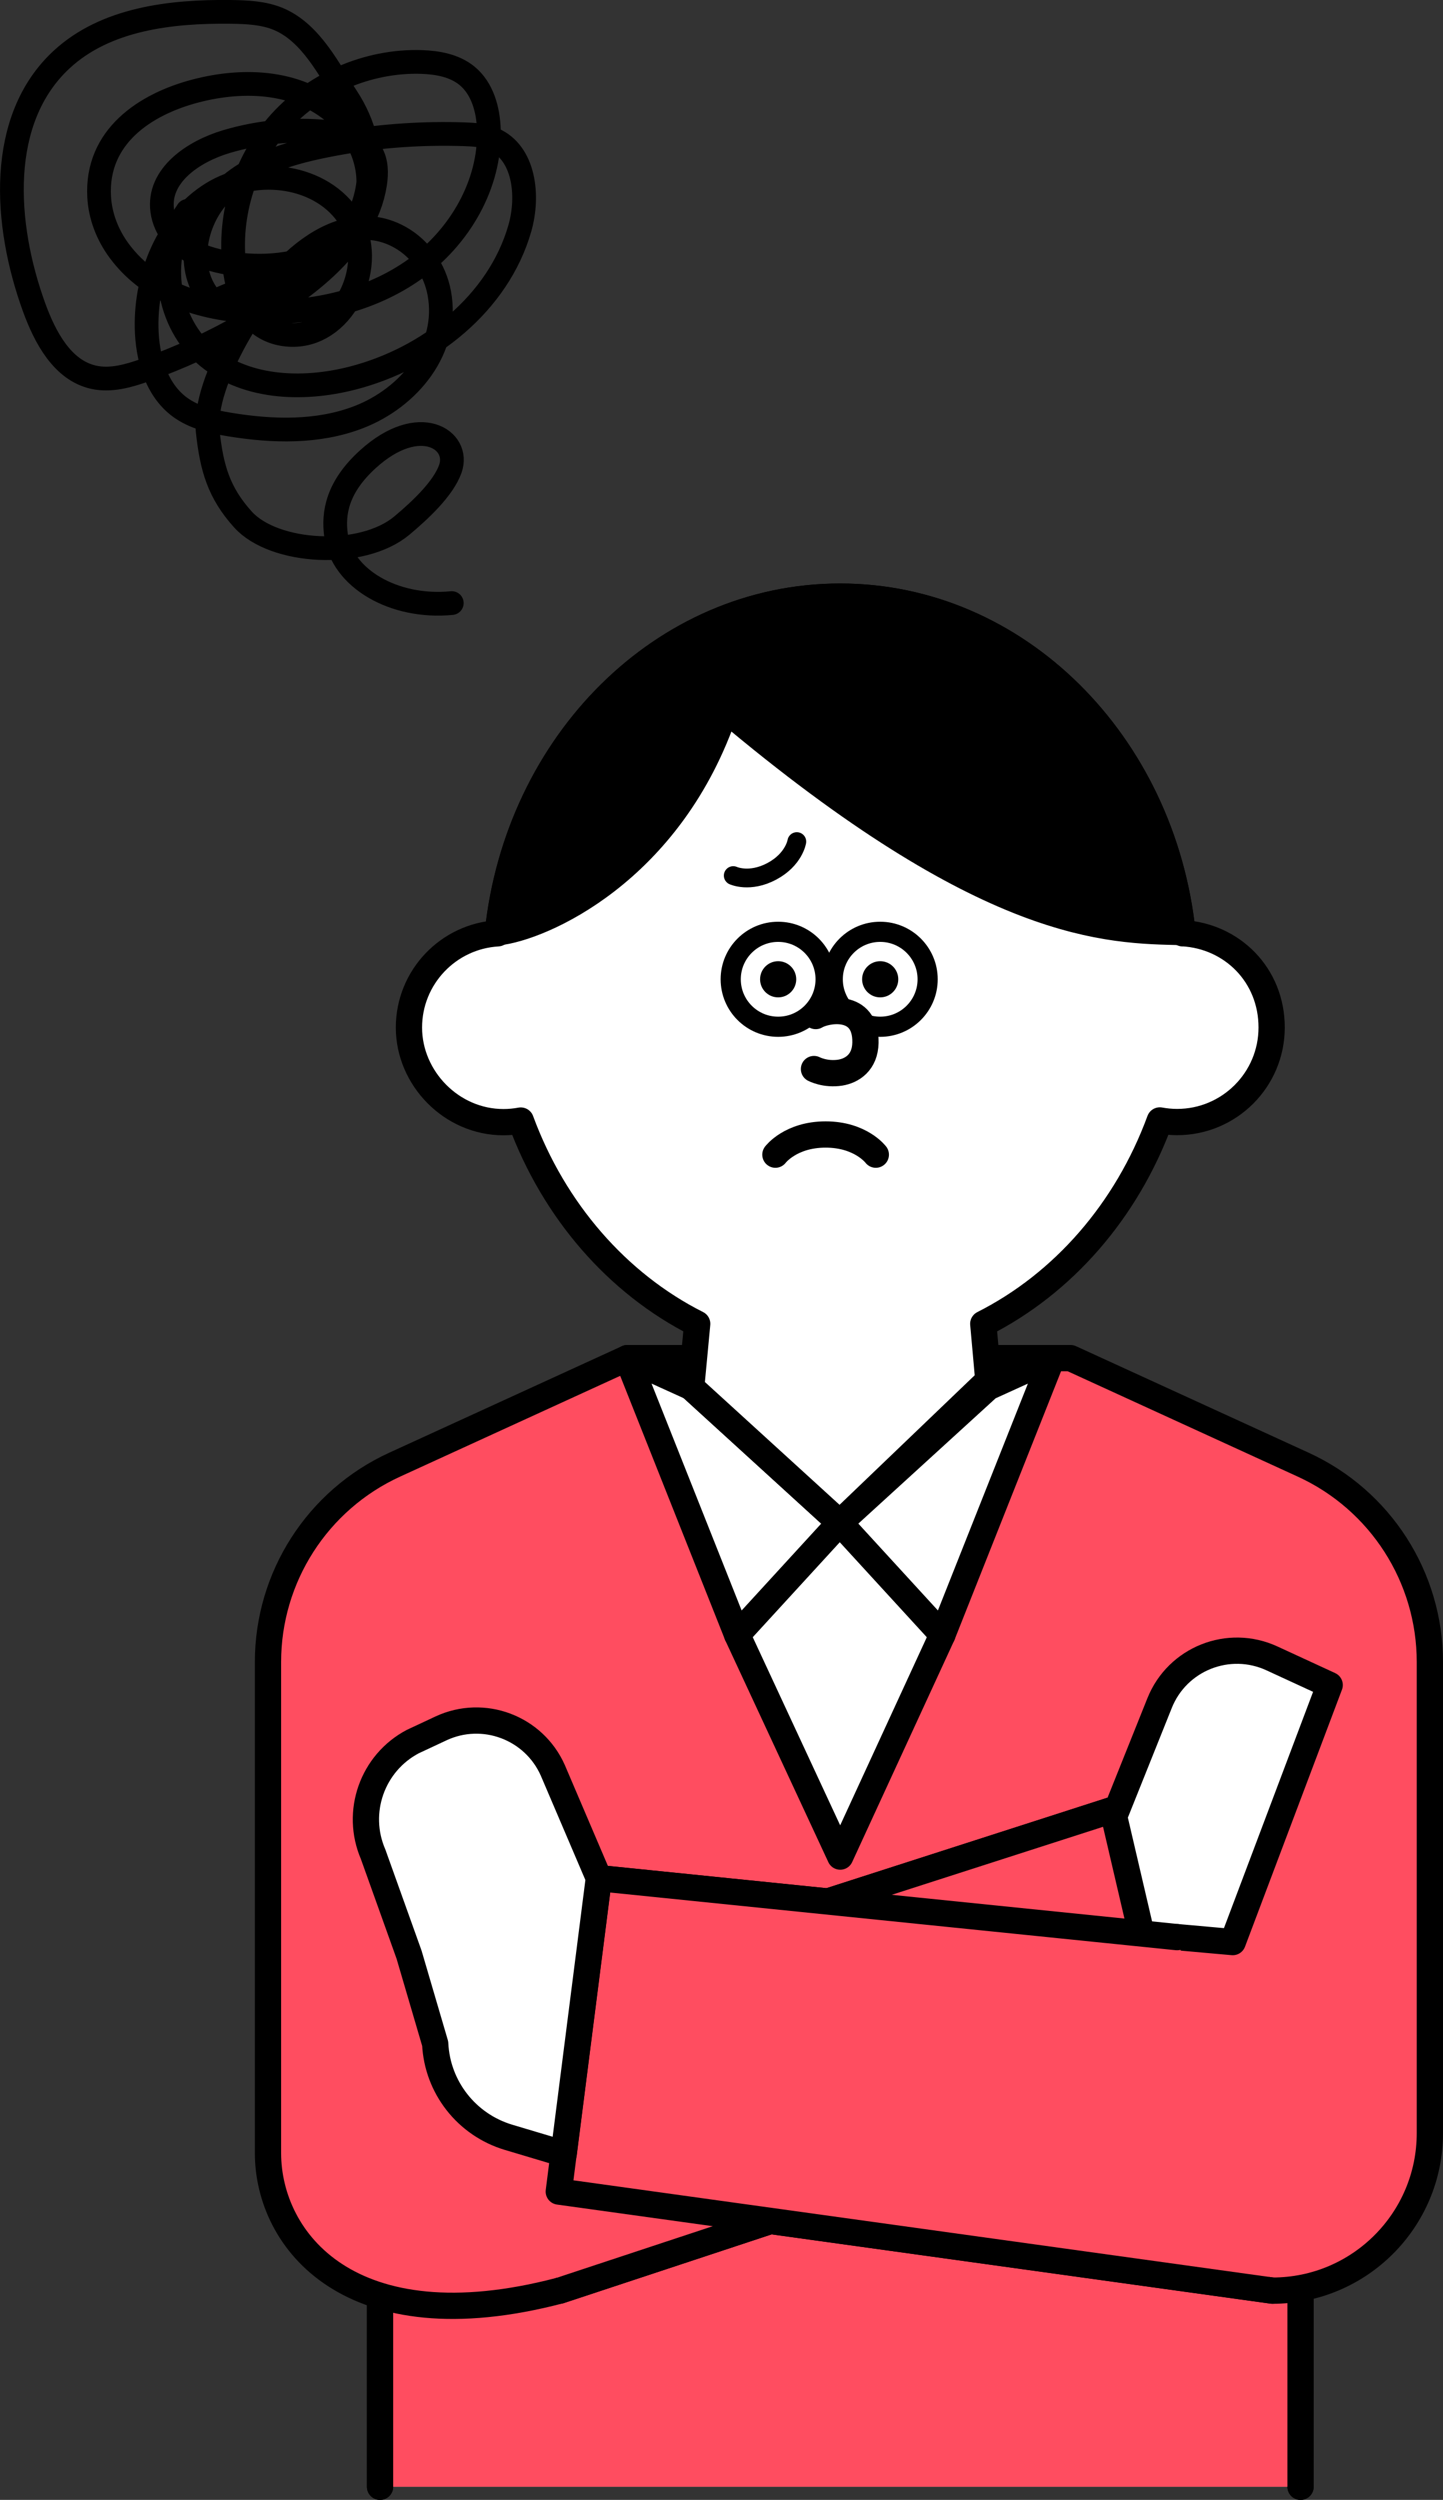
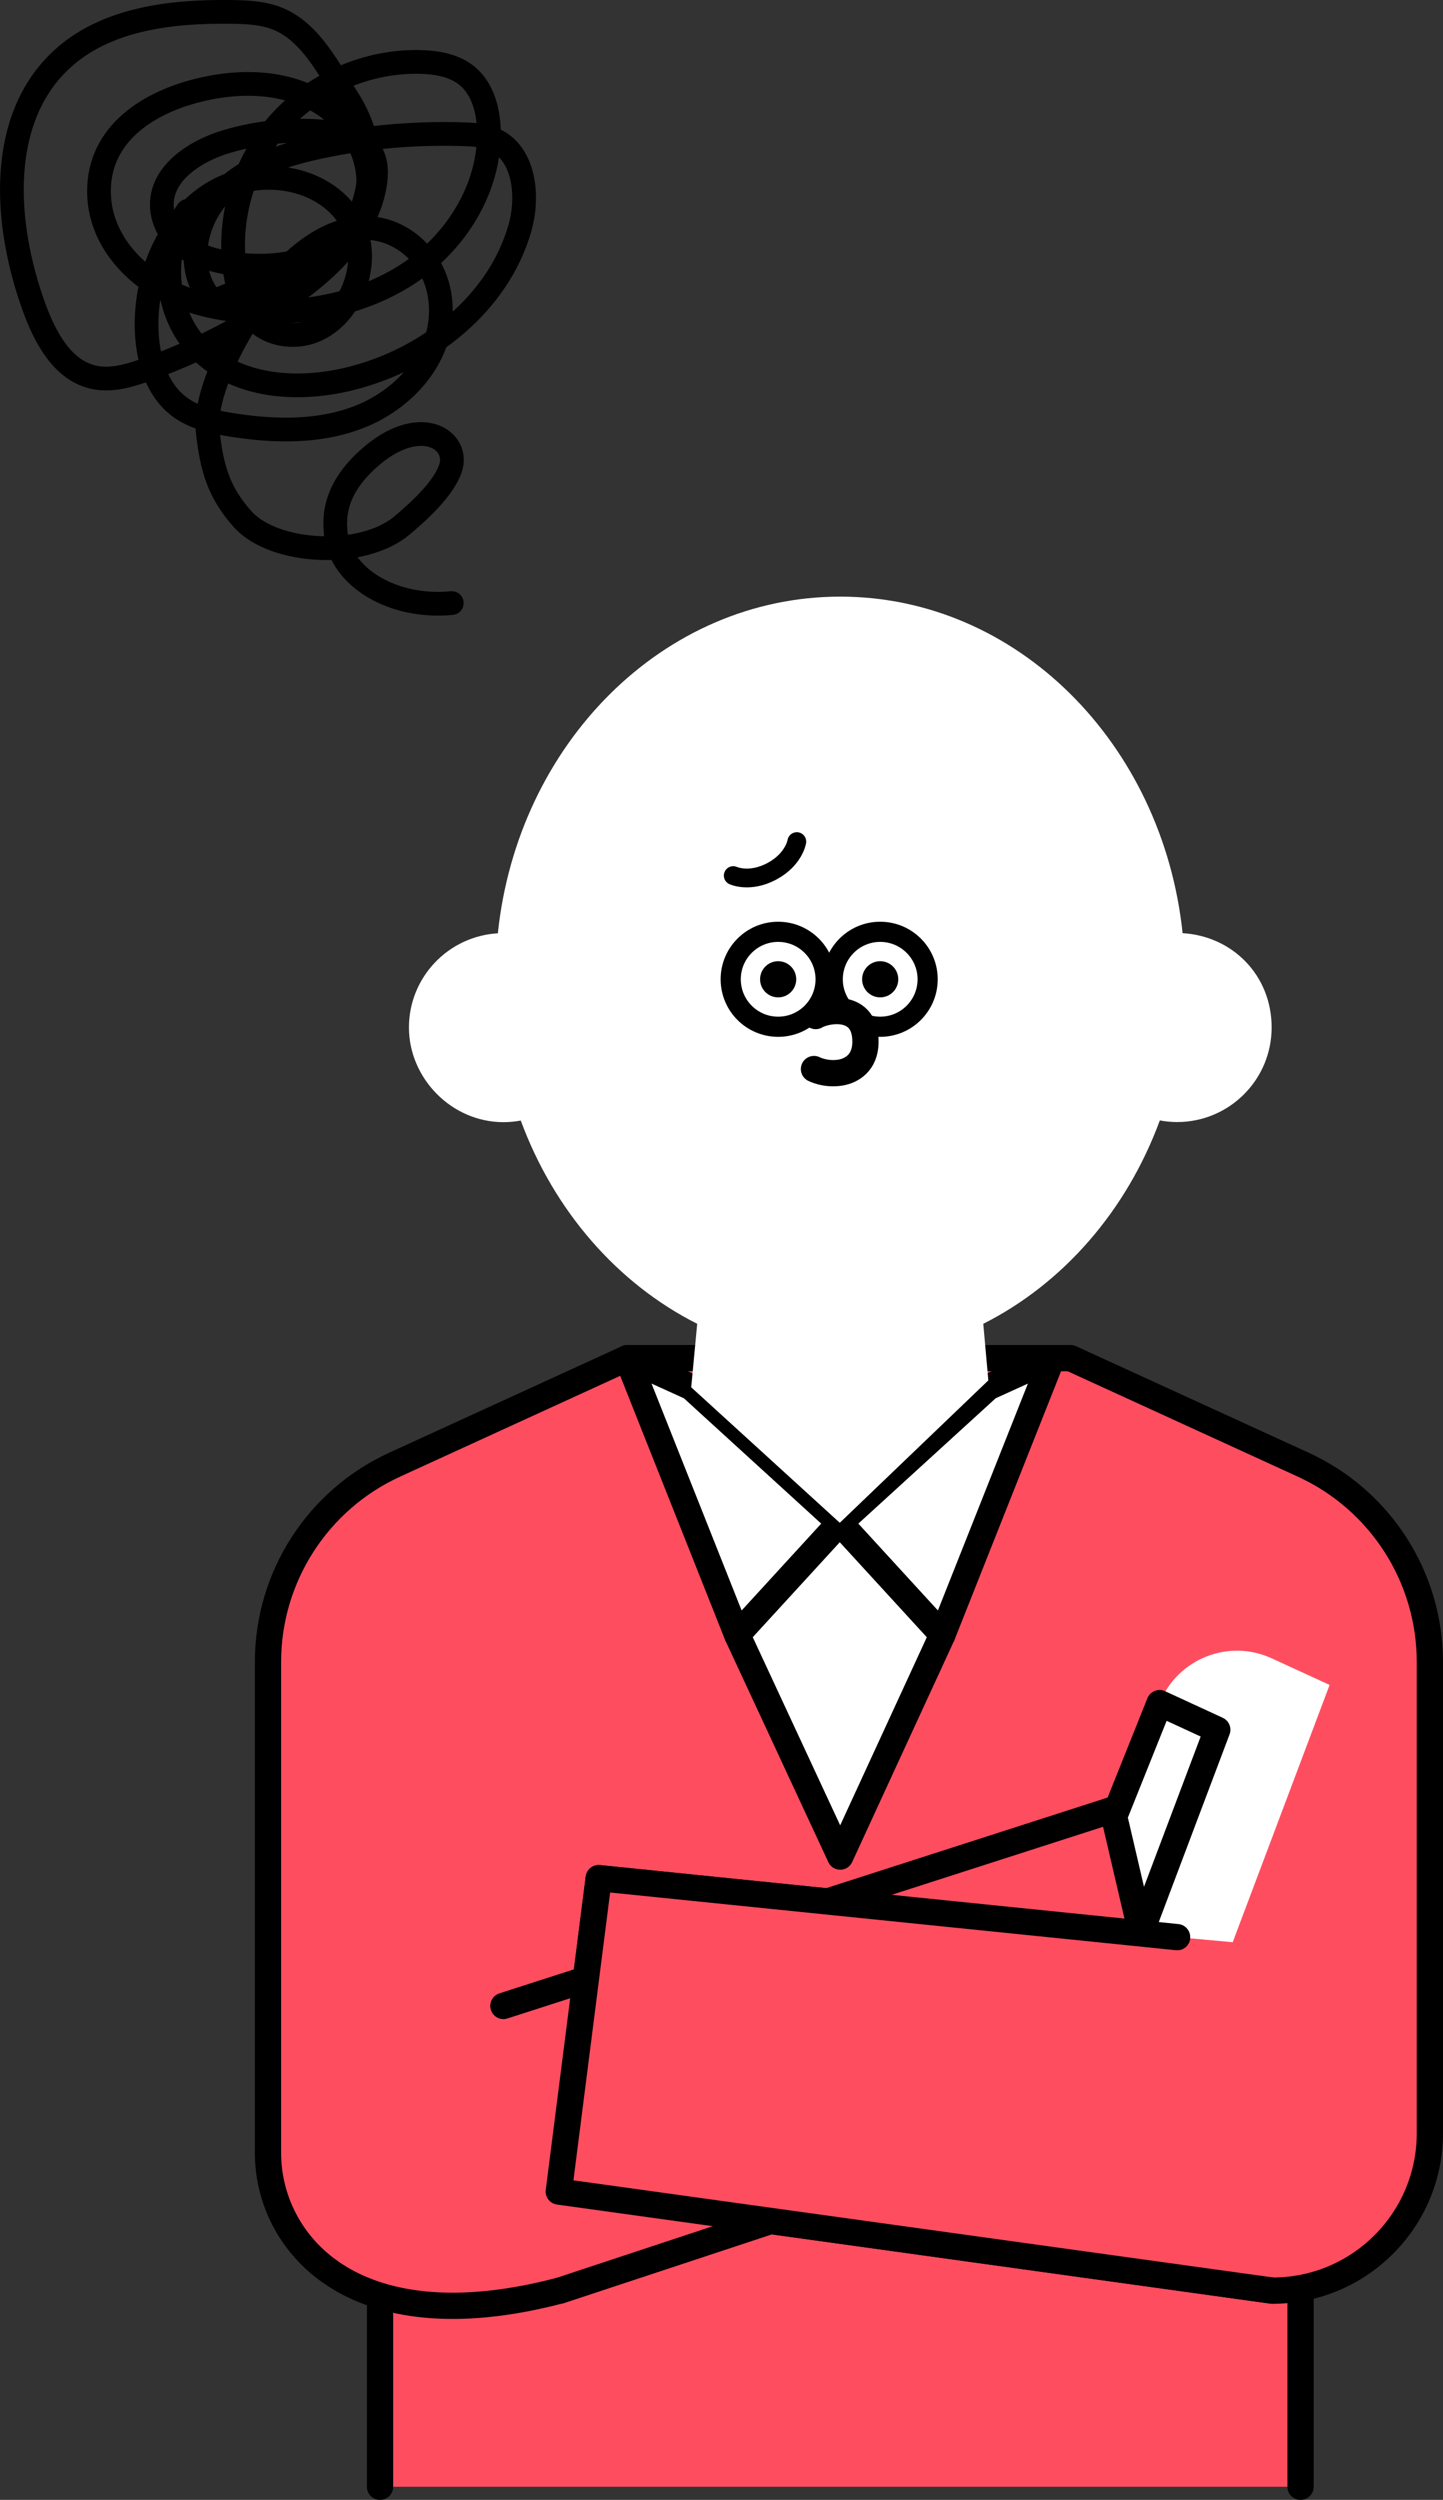
<svg xmlns="http://www.w3.org/2000/svg" id="_レイヤー_2" data-name="レイヤー 2" viewBox="0 0 125.3 216.96">
  <rect x="0" y="0" width="125.3" height="216.96" fill="#333333" stroke="none" />
  <defs>
    <style>
      .cls-1 {
        fill: #ff4d60;
      }

      .cls-1, .cls-2, .cls-3, .cls-4, .cls-5, .cls-6, .cls-7, .cls-8 {
        stroke: #000;
        stroke-linecap: round;
        stroke-linejoin: round;
      }

      .cls-1, .cls-2, .cls-3, .cls-5 {
        stroke-width: 2.28px;
      }

      .cls-2, .cls-9, .cls-7, .cls-8 {
        fill: #fff;
      }

      .cls-3, .cls-4 {
        fill: none;
      }

      .cls-4 {
        stroke-width: 2.06px;
      }

      .cls-6 {
        stroke-width: .88px;
      }

      .cls-7 {
        stroke-width: 1.63px;
      }

      .cls-8 {
        stroke-width: 1.75px;
      }
    </style>
  </defs>
  <g id="_テキスト" data-name="テキスト">
    <g>
      <g>
        <g>
-           <polyline class="cls-2" points="33 215.82 33 174.5 112.93 174.5 112.93 215.82" />
          <polyline class="cls-1" points="33 215.82 33 174.5 112.93 174.5 112.93 215.82" />
          <path class="cls-1" d="M102.21,168.12l-50.22-5.12-3.47,27.2,61.97,8.6c7.55,0,13.67-6.12,13.67-13.67v-40.89c0-7.36-4.29-14.05-10.99-17.12l-20.21-9.25h-38.49s-20.21,9.25-20.21,9.25c-6.7,3.07-10.99,9.76-10.99,17.12v42.62c0,7.55,7.09,16.71,25.32,11.94l53.61-17.72-5.6-24.01-52.88,17.02" />
          <polygon class="cls-2" points="64.01 141.88 72.96 161.13 81.83 141.88 82.14 132.16 66.44 132.16 64.01 141.88" />
          <path class="cls-9" d="M115.45,146.24l-8.41,22.32-4.83-.44-3.1-.32-2.36-10.15,3.94-9.84c1.55-3.85,5.99-5.62,9.75-3.88l5.01,2.3Z" />
-           <path class="cls-3" d="M96.61,157.99l4.08-10.18c1.54-3.85,5.99-5.62,9.76-3.88l5.01,2.31-8.42,22.31-4.82-.43" />
+           <path class="cls-3" d="M96.61,157.99l4.08-10.18l5.01,2.31-8.42,22.31-4.82-.43" />
          <polygon class="cls-2" points="72.92 132.16 64.01 141.88 54.47 117.87 60.02 120.39 72.92 132.16" />
          <polygon class="cls-2" points="72.92 132.16 81.83 141.88 91.36 117.87 85.82 120.39 72.92 132.16" />
          <g>
            <path class="cls-9" d="M102.69,81c-1.72-16.45-14.37-29.22-29.73-29.22s-28.01,12.77-29.73,29.22c-4.3.25-7.72,3.81-7.72,8.18s3.67,8.21,8.21,8.21c.51,0,1.01-.05,1.5-.14,2.88,7.82,8.39,14.15,15.32,17.64l-.52,5.51,12.9,11.76,12.9-12.36-.44-4.91c6.94-3.5,12.45-9.82,15.33-17.65.49.09.99.14,1.5.14,4.53,0,8.21-3.67,8.21-8.21s-3.42-7.93-7.72-8.18Z" />
-             <path class="cls-3" d="M102.69,81c-1.72-16.45-14.37-29.22-29.73-29.22s-28.01,12.77-29.73,29.22c-4.3.25-7.72,3.81-7.72,8.18s3.67,8.21,8.21,8.21c.51,0,1.01-.05,1.5-.14,2.88,7.82,8.39,14.15,15.32,17.64l-.52,5.51,12.9,11.76,12.9-12.36-.44-4.91c6.94-3.5,12.45-9.82,15.33-17.65.49.09.99.14,1.5.14,4.53,0,8.21-3.67,8.21-8.21s-3.42-7.93-7.72-8.18Z" />
          </g>
          <g>
            <g>
              <circle class="cls-8" cx="67.57" cy="84.99" r="4.12" />
              <circle class="cls-6" cx="67.57" cy="84.99" r="1.13" />
            </g>
            <g>
              <circle class="cls-8" cx="76.43" cy="84.99" r="4.12" />
              <circle class="cls-6" cx="76.43" cy="84.99" r="1.13" />
            </g>
          </g>
-           <path class="cls-2" d="M67.33,100.21s1.31-1.75,4.36-1.75c3.05,0,4.36,1.75,4.36,1.75" />
          <path class="cls-2" d="M70.68,92.78s.99.52,2.29.31c.99-.16,2.15-.86,2.18-2.6.06-3.53-3.46-2.84-4.32-2.31" />
-           <path class="cls-5" d="M43.24,80.91c3.65-.36,15.02-5.18,19.75-19.34,22.9,19.3,33.25,19.16,39.68,19.32-1.76-16.4-14.39-29.11-29.73-29.11-15.32,0-27.97,12.71-29.71,29.13Z" />
          <path class="cls-7" d="M69.19,73.04s-.24,1.55-2.17,2.58-3.35.37-3.35.37" />
        </g>
        <polyline class="cls-1" points="48.6 198.8 102.21 181.08 96.61 157.08 43.72 174.09" />
        <polyline class="cls-1" points="110.49 198.8 48.52 190.2 51.99 163 102.21 168.12" />
-         <path class="cls-2" d="M48.94,186.92l-4.79-1.43c-3.63-1.09-6.18-4.34-6.36-8.12l-2.27-7.73-3.12-8.71c-1.58-3.66-.08-7.92,3.44-9.78l2.46-1.15c3.68-1.71,8.05-.07,9.7,3.64l4,9.36-3.05,23.92Z" />
      </g>
      <path class="cls-4" d="M39.23,52.34c-5.03.49-9.54-2.15-10.05-5.87-.27-1.94.1-4.2,2.78-6.63,4.46-4.04,8.05-1.67,7.14.86-.61,1.69-2.52,3.5-4.2,4.91-3.48,2.91-11.11,2.46-13.8-.52-2.11-2.33-2.72-4.5-3.06-7.62-.49-4.36,4.55-12.34,7.88-15.18,2.39-2.04,5.62-3.48,8.81-1.7,1.79,1,3.03,2.81,3.41,4.83.92,4.87-2.66,9.1-6.96,10.77-3.55,1.38-7.51,1.27-11.27.65-1.51-.25-3.05-.6-4.28-1.5-2.09-1.53-2.85-4.32-2.9-6.91-.08-4.51,1.84-9.26,5.67-11.64,3.84-2.38,9.61-1.62,11.99,2.22,2.38,3.84-.35,9.98-4.86,10.06-1.07.02-2.16-.28-3-.95-1.18-.94-1.74-2.46-2.02-3.95-.89-4.65.45-9.68,3.54-13.27,3.08-3.59,7.85-5.68,12.58-5.52,1.38.05,2.82.31,3.9,1.18,1.36,1.1,1.87,2.96,1.92,4.71.14,4.74-2.55,9.32-6.41,12.08-3.86,2.76-8.74,3.85-13.48,3.72-4.57-.13-9.34-1.44-12.2-5.29-1.01-1.36-1.66-3-1.75-4.7-.29-5.25,4.04-8.04,8.32-9.17,4.3-1.14,9.25-.92,12.59,2.31,2,1.93,2.98,4.81,2.19,7.47-1.75,5.89-10.24,6.24-14.64,4.34-1.55-.67-2.75-2.06-2.98-3.73-.42-3.07,2.71-5.16,5.57-6.01,2.83-.84,5.81-1.13,8.75-.84,1.46.14,3.09.54,3.83,1.81.47.8.47,1.78.33,2.7-.89,5.7-6.79,9.58-11.25,12.15-2.79,1.6-5.72,2.95-8.75,4.02-1.43.5-2.96.94-4.44.61-2.71-.6-4.22-3.46-5.17-6.07C.34,19.46-.26,10.35,5.36,5.16,9.18,1.63,14.82.97,20.02,1.03c1.42.02,2.88.08,4.18.63,2.85,1.21,4.41,4.48,5.93,6.8,1.49,2.27,2.22,5.01,1.81,7.7-1.06,6.88-8.15,7.52-13.41,10.03-2.41-2.37-1.83-6.65.42-9.16,2.7-3.01,7.06-4.01,10.91-4.68,3.44-.59,6.93-.81,10.41-.7.87.03,1.76.08,2.56.43,2.71,1.16,3.12,4.9,2.31,7.73-1.87,6.53-7.93,11.3-14.51,13-4.41,1.14-9.57.92-12.94-2.14-3.36-3.05-3.99-8.65-1.4-12.37" />
    </g>
  </g>
</svg>